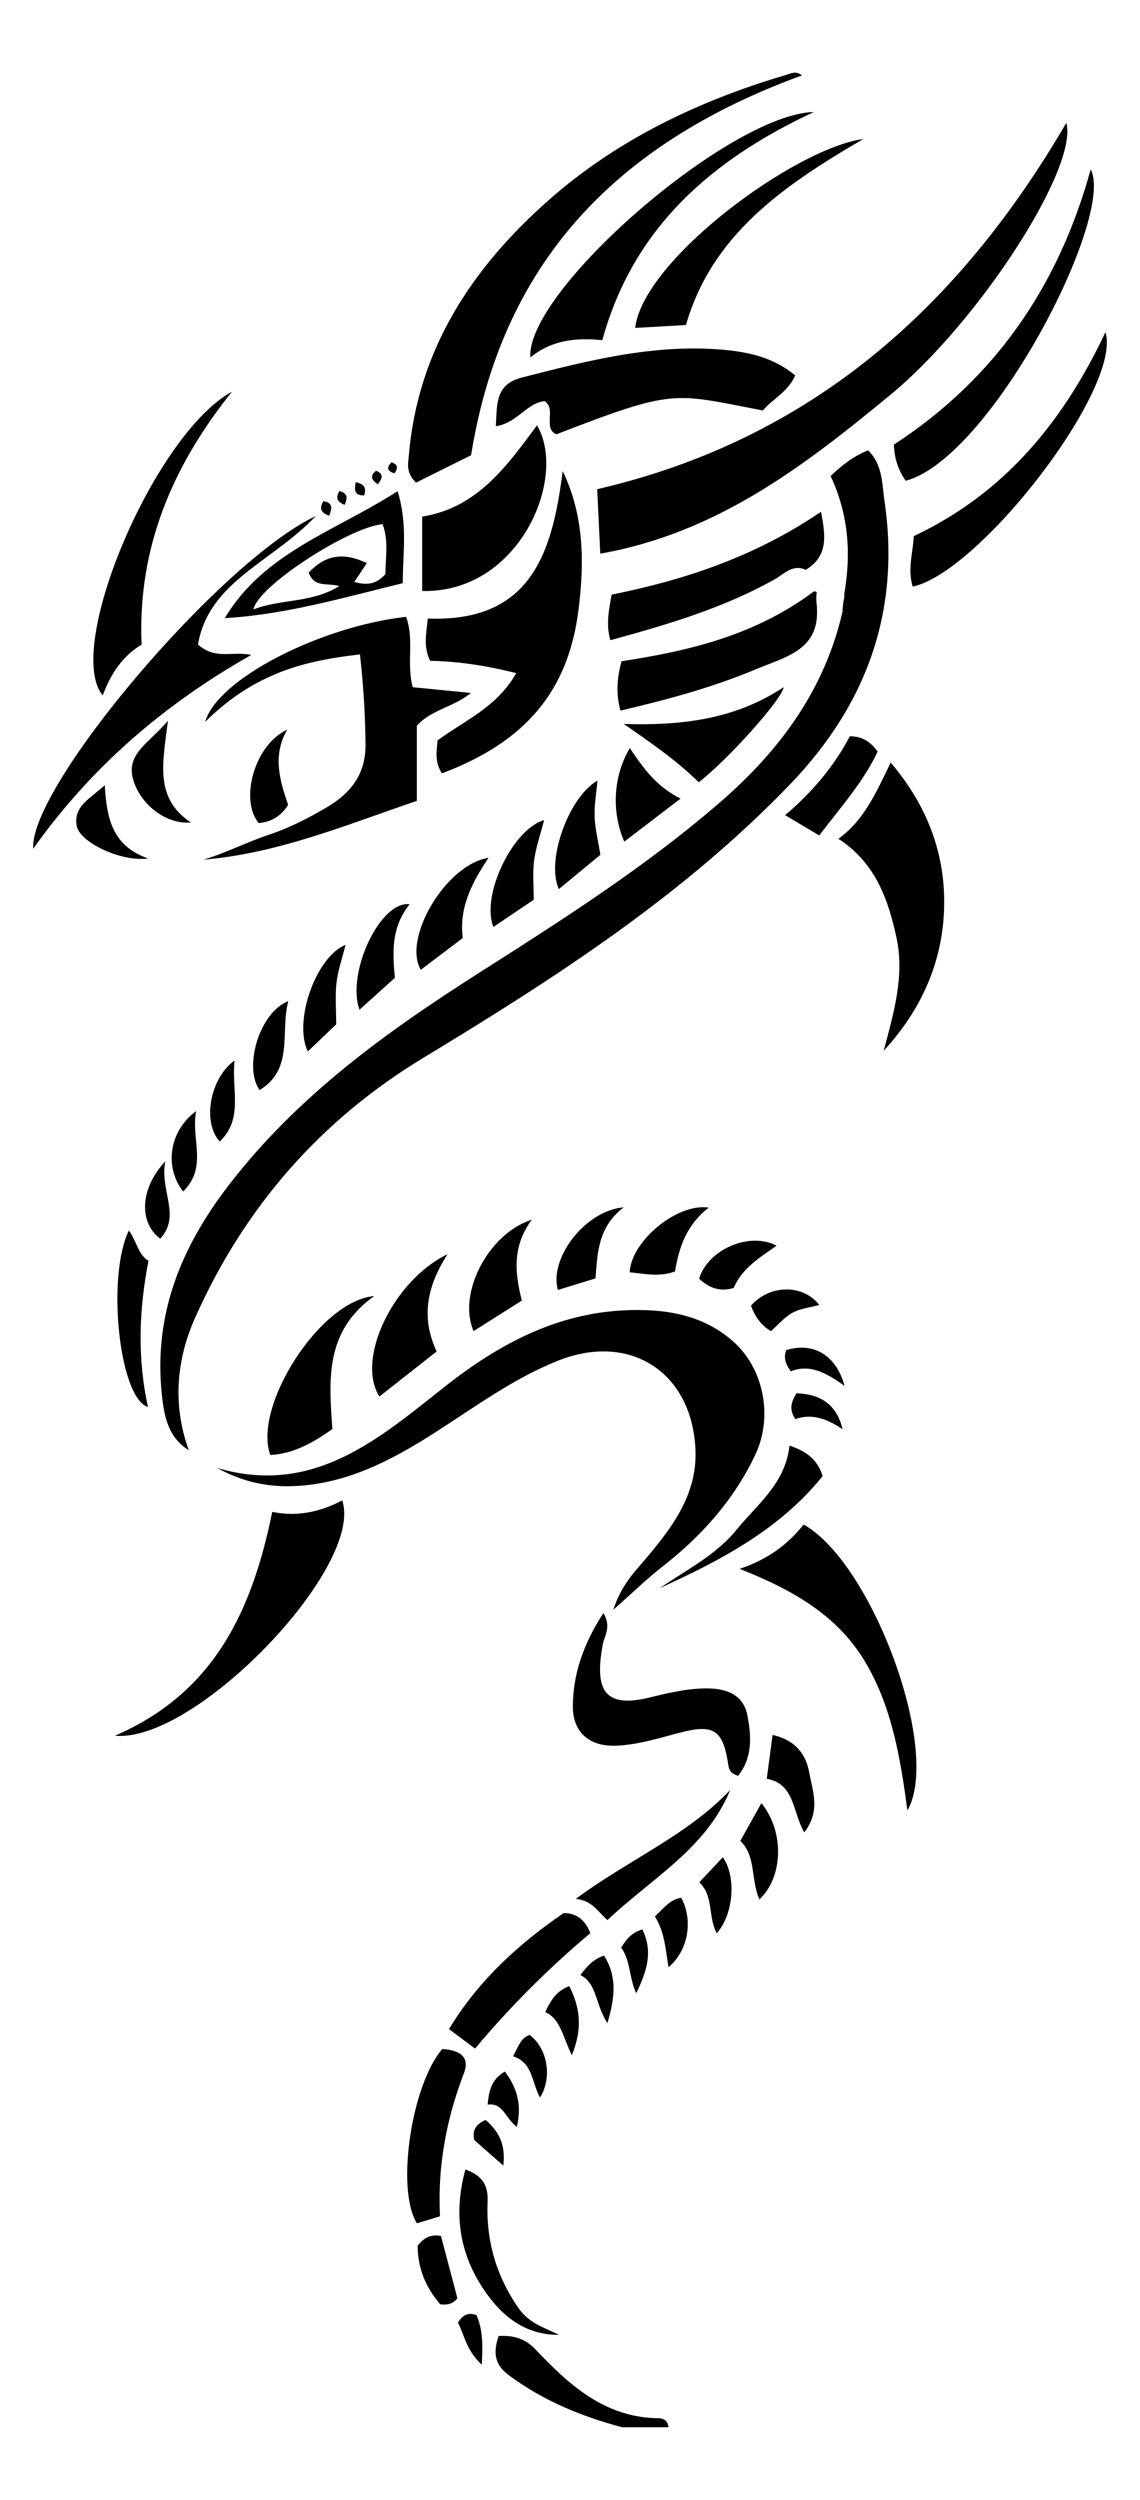
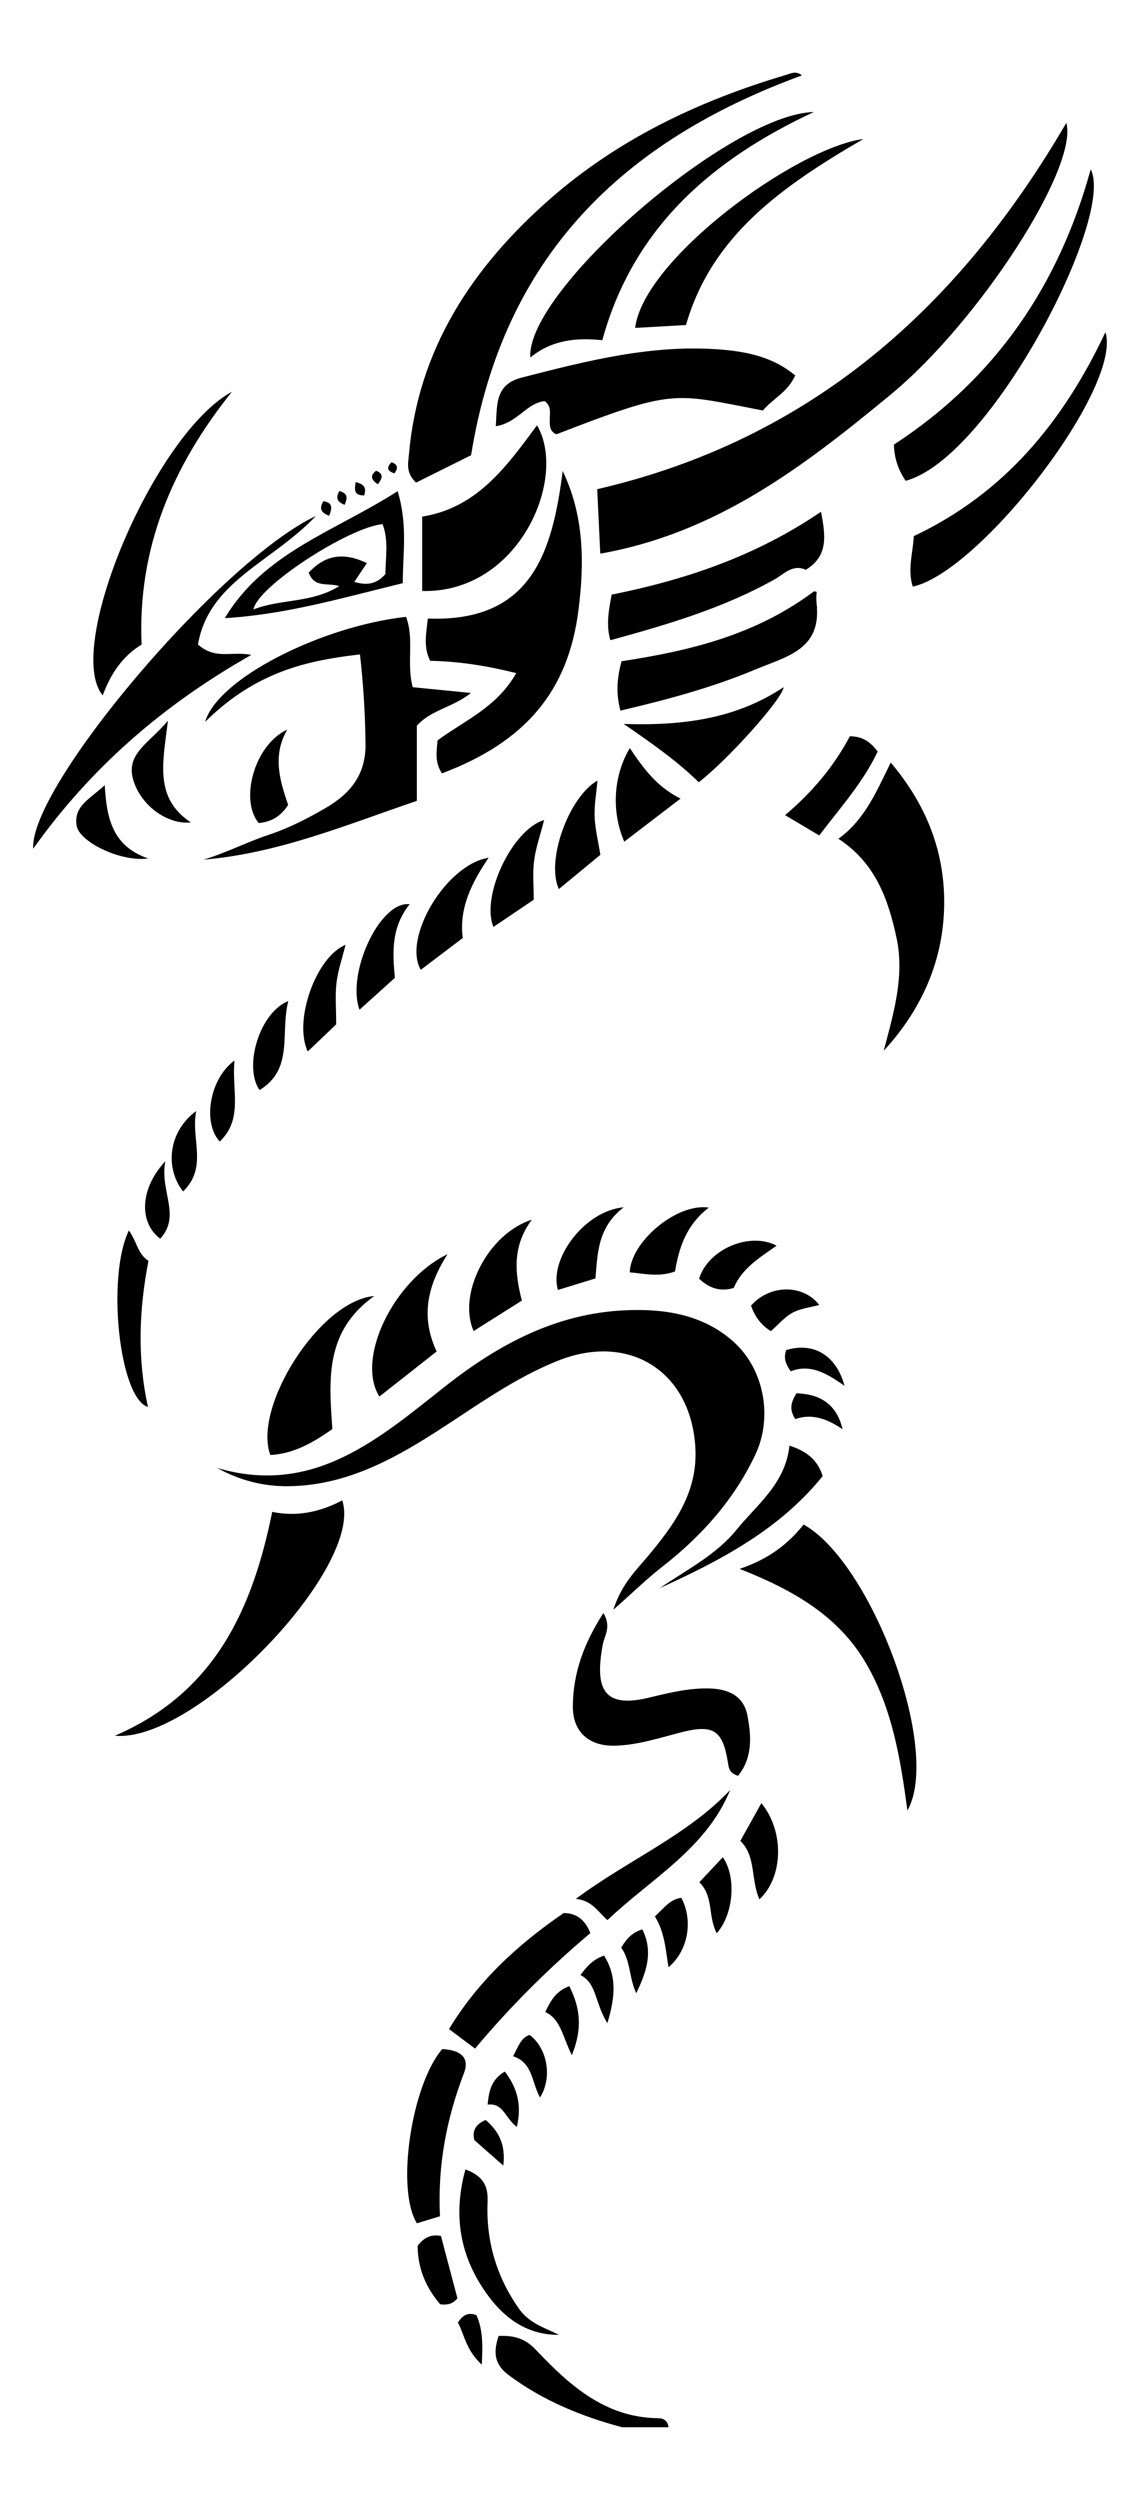
<svg xmlns="http://www.w3.org/2000/svg" enable-background="new 0 0 775.02 1698.766" version="1.1" viewBox="0 0 775.02 1698.8" xml:space="preserve">
  <path d="m422.88 1649.4c-27.682-7.406-53.752-18.085-77.01-35.378-10.084-7.497-10.516-15.796-6.879-26.638 10.408-0.516 18.073 1.758 25.131 9.207 22.838 24.103 47.107 46.241 83.325 46.676 4.184 0.05 6.488 2.018 7.018 6.133h-31.586z" />
  <path d="m555.5 413.22c-0.495-3.478-0.747-7.305-0.266-10.936-0.619-0.22-1.219-0.395-1.799-0.479-39.756 29.759-84.331 40.414-130.9 47.542-2.736 10.318-4.139 20.79-0.764 33.542 31.801-7.449 62.383-15.636 91.928-28.019 20.31-8.512 43.46-13.119 41.69-41.62 0.037-0.012 0.069-0.019 0.106-0.031z" />
-   <path d="m601.31 340.41c-1.696-11.517-1.16-24.64-11.128-34.376-10.481 4.14-18.311 10.623-25.502 17.435 12.617 26.941 13.922 53.766 9.213 80.531 0.149 0.908 0.136 1.857-0.087 2.799-0.18 0.761-0.347 1.526-0.467 2.3-0.023 0.148-0.035 0.216-0.05 0.307-0.009 0.088-0.013 0.145-0.028 0.28-0.121 1.155-0.22 2.313-0.317 3.47-0.045 0.539-0.154 1.058-0.294 1.562 0.091 0.057 0.182 0.111 0.275 0.179-11.843 52.951-42.247 94.447-82.175 129.2-50.964 44.361-107.97 80.635-164.77 116.8-63.446 40.4-123.55 83.624-170.24 144.18-33.205 43.071-51.646 88.99-45.594 143.62 1.591 14.363 4.36 28.168 18.17 36.742-11.138-30.871-8.32-61.58 4.246-89.791 33.282-74.721 84.78-134.17 155.3-176.85 89.191-53.987 176.75-110.3 249.64-186.21 51.788-53.932 74.791-117.6 63.809-192.19z" />
  <path d="m147.66 997.54c65.57 19.317 110.05-20.028 154.93-55.396 36.398-28.683 75.443-49.604 122.29-51.747 26.534-1.214 52.916 2.672 73.767 21.334 20.883 18.691 26.904 51.351 14.832 76.84-14.514 30.642-36.521 55.247-63.166 76.033-10.374 8.093-19.84 17.351-33.37 29.303 5.712-17.566 15.143-26.39 23.395-36.258 17.811-21.296 34.053-43.343 32.418-73.603-2.808-51.959-44.76-78.711-93.247-59.461-30.453 12.091-56.522 31.464-83.768 48.873-30.622 19.566-62.213 36.093-99.735 36.487-17.092 0.179-33.159-4.007-48.344-12.406z" />
  <path d="m408.09 376.23c-0.717-15.08-1.431-30.103-2.082-43.813 145.08-33.592 245.59-123.13 318.93-248.93 8.321 30.439-59.544 135.34-119.62 184.82-58.431 48.133-117.55 93.848-197.23 107.92z" />
  <path d="m282.86 327.95c-7.101-6.681-5.383-13.067-4.871-18.972 6.204-71.594 42.924-126.97 94.983-172.94 46.713-41.249 102.03-67.57 161.57-85.184 3.131-0.926 6.504-2.956 10.66 0.381-121.26 44.311-203.17 122.53-224.94 258.11-10.176 5.061-23.711 11.794-37.404 18.605z" />
  <path d="m300.47 525.52c-4.973-7.434-3.716-14.696-2.979-22.426 18.35-13.522 40.47-22.538 53.451-45.702-20.551-5.104-39.17-7.96-58.496-8.354-4.804-9.566-2.597-18.729-1.605-28.711 70.44 2.633 84.662-44.878 91.706-100.27 14.688 30.677 14.782 62.477 10.715 94.576-6.961 54.951-35.829 89.398-92.793 110.89z" />
  <path d="m244.71 444.69c-20.405 2.372-39.232 5.79-57.021 13.213-17.254 7.2-32.829 17.408-48.214 32.63 8.408-29.402 78.818-64.922 136.57-71.375 5.779 15.174 0.155 31.811 4.544 47.823 12.659 1.254 24.912 2.468 39.586 3.921-12.48 9.974-27.181 11.375-36.784 22.297v51.016c-47.574 16.137-94.04 35.688-145.09 39.962 15.285-4.534 29.409-11.925 44.305-16.867 13.931-4.622 26.681-11.201 39.078-18.436 16.206-9.459 27.065-22.253 26.82-43.242-0.235-20.09-1.399-39.905-3.788-60.942z" />
  <path d="m540.61 255.11c-5.011 11.433-15.584 16.049-21.956 23.837-61.552-11.809-59.363-15.13-140.37 16.169-5.171-2.189-4.522-6.731-4.503-11.12 0.017-3.816 1.023-7.964-3.444-11.439-12.251 1.21-18.63 14.903-33.266 17.069 0.976-14.415-0.769-28.319 17.579-33.034 44.588-11.456 89.203-22.883 135.87-19.017 17.902 1.483 35.309 5.217 50.086 17.534z" />
  <path d="m600.77 714.05c6.719-25.384 14.321-50.841 8.726-76.733-5.532-25.6-14.007-50.76-39.525-67.339 17.512-12.614 25.528-31.181 35.585-51.792 23.197 27.407 35.123 57.163 36.254 89.564 1.408 40.345-13.252 76.143-41.04 106.3z" />
  <path d="m78.094 1179.5c67.924-29.252 93.49-85.744 106.97-152.12 16.997 3.505 32.789 0.015 47.584-7.818 15.187 45.046-99.503 164.94-154.55 159.94z" />
  <path d="m214.75 350.61c-29.498 31.339-72.803 44.377-80.162 87.389 12.202 10.609 22.83 4.261 36.232 7.045-59.948 33.983-108.9 76.408-148.25 131.69-2.7-42.058 126.87-195.22 192.18-226.13z" />
  <path d="m502.81 1066.1c19.687-6.57 32.983-16.898 43.53-30.123 46.347 25.862 93.846 153.4 70.567 194.32-4.675-34.646-10.213-69.084-27.938-99.662-18.762-32.366-49.154-49.939-86.158-64.537z" />
  <path d="m287.01 401.61v-50.562c37.323-5.896 57.388-34.065 78.084-62.041 21.081 35.95-12.299 114.23-78.084 112.6z" />
  <path d="m409.48 231.18c-17.698-1.862-34.385-0.187-48.94 11.757-3.073-45.28 135.39-165.39 192.77-166.83-68.815 32.117-122.69 78.036-143.83 155.07z" />
  <path d="m410.24 1096.1c5.564 9.606 0.708 15.223-0.424 21.302-5.608 30.117 0.318 43.698 31.222 36.25 13.681-3.297 27.303-6.686 41.449-6.273 12.379 0.361 22.983 4.831 25.597 18.18 2.804 14.323 3.603 28.897-6.335 41.185-6.264-1.982-6.323-5.659-6.881-9.102-3.576-22.067-9.943-26.141-32.23-20.348-14.4 3.743-28.568 8.337-43.655 8.96-18.25 0.753-29.7-9.033-29.543-26.966 0.196-22.333 7.392-42.508 20.8-63.188z" />
  <path d="m615.72 326.72c-5.441-7.893-7.749-15.984-8.011-24.584 68.898-44.918 111.99-107.88 133.79-187.03 16.807 31.938-67.83 196.13-125.78 211.61z" />
  <path d="m547.81 387.25c0.036-5e-4 0.067-0.01 0.103-0.01 0.024 0 0.044 0.007 0.069 0.007l-0.071-0.083c15.275-9.425 13.374-23.006 10.248-39.4-44.212 30.088-91.72 46.13-142.34 56.312-1.875 10.166-3.962 20.509-0.862 30.98 39.442-10.81 77.113-21.958 111.79-41.435 6.163-3.462 12.247-10.577 21.068-6.37z" />
  <path d="m751.53 225.72c11.613 37.591-85.169 162.94-130.99 172.92-3.746-11.672 0.161-22.978 0.678-34.31 61.261-28.903 101.39-77.257 130.32-138.61z" />
  <path d="m96.271 438.04c-12.808 7.644-21 19.741-26.439 34.532-26.552-32.129 35.239-177.72 87.846-206.39-40.12 50.109-64.289 105.8-61.407 171.86z" />
  <path d="m270.31 333.77c7.069 23.008 3.434 42.705 3.524 62.517-40.744 9.917-79.48 21.315-121 23.765 26.674-44.706 75.015-59.001 117.48-86.282zm-20.911 48.878c-3.553 5.323-5.84 8.749-8.52 12.763 8.485 2.543 15.161 1.641 21.158-5.348-0.019-11.057 2.369-22.679-1.963-33.875-22.845 2.082-85.028 42.242-87.763 57.945 18.82-7.318 39.458-4.145 58.347-15.865-8.353-2.469-16.836 1.441-20.788-9.158 10.711-11.454 22.822-14.437 39.528-6.462z" />
  <path d="m586.99 94.429c-55.703 32.387-103.19 65.792-120.63 126.44-12.207 0.693-23.299 1.323-34.557 1.962 5.552-46.41 108.53-122.03 155.19-128.4z" />
  <path d="m225.96 971.1c-13.497 9.552-26.556 16.781-42.179 17.639-12.099-32.468 33.516-104.94 70.636-108.02-33.634 23.916-30.826 56.781-28.457 90.383z" />
  <path d="m322.95 1392.1c-6.154-4.612-11.245-8.428-17.702-13.266 19.23-31.696 45.391-56.514 77.88-78.787 6.397-0.137 13.933 2.445 18.205 13.593-28.218 23.742-54.296 49.697-78.383 78.461z" />
  <path d="m300.66 1392.4c10.184 0.603 19.408 4.224 14.731 16.444-11.903 31.099-17.97 62.939-16.279 97.192-5.677 1.728-10.852 3.304-15.687 4.776-14.383-23.077-3.741-93.981 17.236-118.41z" />
  <path d="m424.03 491.95c42.442 1.371 77.245-4.177 108.73-24.974-0.892 7.997-37.829 49.229-57.712 64.597-13.897-13.636-30.103-25.287-51.015-39.623z" />
  <path d="m304.27 852.25c-15.243 23.756-17.478 44.502-7.426 66.138-13.384 10.525-26.106 20.531-38.906 30.597-16.206-25.48 9.48-78.908 46.332-96.735z" />
  <path d="m412.96 1304.8c-6.925-6.21-10.475-13.295-21.517-14.437 36.109-26.76 75.652-43.033 104.98-74.014-16.5 40.186-53.656 60.086-83.46 88.451z" />
  <path d="m536.72 982.37c12.566 4.092 19.225 10.208 22.574 20.672-29.167 36.209-69.157 57.236-110.77 76.163 18.058-12.408 38.116-22.356 52.172-39.648 14.103-17.35 33.237-31.373 36.021-57.188z" />
  <path d="m316.41 1474.2c11.781 4.329 15.518 11.076 15.073 21.655-1.117 26.528 5.704 50.608 21.174 72.785 7.23 10.365 17.571 13.03 27.386 17.985-21.018 0.117-36.381-10.587-48.193-26.605-18.902-25.635-24.213-53.895-15.44-85.819z" />
  <path d="m321.99 904.5c-11.177-25.132 9.813-66.267 39.559-75.663-13.489 18.277-11.511 36.323-6.775 54.956-10.948 6.915-21.43 13.536-32.784 20.707z" />
  <path d="m577.76 500.32c9.165 0.135 14.048 4.021 18.912 10.371-9.771 20.803-25.157 37.849-39.726 57.027-7.703-4.576-14.569-8.654-23.216-13.791 18.788-15.855 33.541-33.674 44.03-53.607z" />
  <path d="m87.631 836.14c5.417 7.604 6.122 16.177 13.309 20.657-6.463 33.171-7.66 66.015-0.343 99.305-19.488-5.865-28.345-88.375-12.966-119.96z" />
  <path d="m332.17 582.88c-11.753 17.374-20.156 34.425-17.573 54.538-9.823 7.437-19.106 14.466-28.536 21.606-12.509-21.573 17.127-71.545 46.109-76.144z" />
  <path d="m424.4 571.94c-9.017-20.822-7.251-45.179 3.774-63.572 9.01 13.328 17.933 26.062 34.481 34.317-13.601 10.401-25.37 19.401-38.255 29.255z" />
  <path d="m369.91 557.26c-2.603 10.202-5.664 18.806-6.81 27.658-1.107 8.544-0.24 17.344-0.24 26.473-9.448 6.376-18.337 12.375-27.385 18.481-8.692-20.668 12.666-66.226 34.435-72.611z" />
  <path d="m406.2 530.41c-0.752 8.523-2.251 16.58-1.949 24.57 0.309 8.187 2.379 16.307 3.907 25.891-8.808 7.269-18.355 15.148-28.224 23.293-8.934-19.474 6.816-62.663 26.266-73.753z" />
  <path d="m278.5 614.45c-12.545 15.72-11.717 32.388-10.036 50.022-7.806 7.035-15.663 14.116-24.045 21.671-9.059-24.529 13.781-74.144 34.081-71.692z" />
  <path d="m481.89 820.61c-14.989 11.472-20.286 26.754-22.97 43.384-10.856 3.967-20.804 1.507-30.783 0.598 0.619-20.704 31.855-47.246 53.753-43.982z" />
-   <path d="m546.76 1245.2c-8.228-14.538-6.454-33.015-25.491-36.458 1.407-10.589 2.632-19.803 3.958-29.783 15.408 3.438 22.704 12.986 24.935 25.617 2.195 12.423 8.014 25.808-3.402 40.624z" />
  <path d="m228.55 696.11c-6.026 5.743-12.461 11.877-19.3 18.394-9.904-20.6 5.498-64.286 25.665-72.44-2.305 9.301-5.154 17.394-6.138 25.709-1.018 8.602-0.227 17.418-0.227 28.337z" />
  <path d="m424.03 820.4c-17.837 13.695-17.745 31.456-19.222 48.335-9.22 2.832-17.367 5.335-25.51 7.837-6.223-20.918 18.082-53.857 44.733-56.172z" />
  <path d="m195.28 495.83c-10.339 17.775-4.903 34.929 0.609 51.126-5.314 8.267-11.95 11.599-19.992 12.343-13.174-15.616-2.89-53.375 19.383-63.469z" />
  <path d="m114.18 489.77c-3.52 28.785-9.377 52.401 15.539 69.116-15.913 1.549-33.643-11.258-39.005-28.468-5.643-18.11 10.458-25.166 23.466-40.648z" />
  <path d="m517.61 1225.3c15.685 19.136 14.996 50.126-1.3 65.364-6.044-13.287-2.131-29.326-13.011-39.689 4.794-8.601 9.166-16.444 14.311-25.676z" />
  <path d="m195.99 680.27c-5.598 21.899 3.919 46.135-19.517 60.474-10.979-15.502-0.262-52.597 19.517-60.474z" />
  <path d="m475.27 868.93c6.186-20.099 34.454-32.113 52.704-22.428-11.606 8.132-23.605 15.422-29.159 28.713-9.858 2.955-17.124-0.363-23.544-6.284z" />
  <path d="m71.213 533.55c1.29 23.165 5.536 41.485 29.543 49.838-18.867 2.473-46.937-11.304-48.672-22.364-2.077-13.24 8.729-17.865 19.129-27.474z" />
  <path d="m310.98 1561.8c-3.487 4.168-7.165 4.561-11.672 4.079-10.119-11.72-15.357-25.03-15.384-39.789 4.184-5.258 8.336-7.935 15.846-6.712 3.588 13.577 7.321 27.705 11.21 42.422z" />
  <path d="m524.09 904.57c-7.255-4.453-11.038-10.445-13.52-17.307 12.591-14.468 35.403-14.773 46.379-0.495-6.232 1.705-12.805 2.37-18.154 5.282-5.473 2.98-9.747 8.162-14.705 12.52z" />
  <path d="m124.46 809.67c-12.865-16.684-9.562-41.078 8.9-54.664-3.719 19.277 8.144 37.982-8.9 54.664z" />
  <path d="m159.46 720.65c-2.148 20.171 6.19 39.492-10.053 55.048-11.818-12.489-7.099-42.664 10.053-55.048z" />
  <path d="m445.21 1302.3c6.34-5.904 10.454-11.704 17.939-12.668 8.185 15.128 4.885 35.898-8.693 47.183-1.951-12.216-2.62-23.92-9.246-34.515z" />
  <path d="m487.28 1313.7c-6.194-11.585-1.905-24.992-11.859-34.621 5.563-5.928 10.661-11.359 15.979-17.025 9.285 13.084 7.42 38.749-4.12 51.646z" />
  <path d="m112.4 789.08c-3.965 20.52 10.944 36.754-3.466 52.665-14.337-10.684-14.254-33.59 3.466-52.665z" />
  <path d="m388.76 1396.6c-6.501-13.232-7.594-24.45-18.078-29.358 3.835-8.109 7.486-14.247 16.375-17.602 7.078 14.297 9.363 28.04 1.703 46.96z" />
  <path d="m412.92 1374.8c-8.653-13.817-6.99-26.876-18.315-32.695 4.653-6.101 8.519-10.615 16.063-13.224 8.409 13.551 7.947 27.093 2.252 45.919z" />
  <path d="m348.82 1397.3c3.621-6.716 5.192-12.424 11.241-14.492 11.906 8.906 15.742 28.614 7.086 42.513-5.746-10.034-4.71-23.598-18.326-28.02z" />
  <path d="m537.61 931.87c-4.348-5.955-4.684-10.074-3.106-14.421 18.034-5.575 33.902 3.009 39.65 24.302-12.334-8.775-23.536-15.086-36.544-9.88z" />
  <path d="m422.32 1323.5c3.595-5.939 7.136-10.145 14.365-12.419 7.721 15.556 2.583 29.366-4.138 43.41-4.936-10.468-3.803-22.138-10.227-30.991z" />
  <path d="m541.5 946.78c16.322 0.615 27.222 7.438 31.327 24.426-10.236-6.885-20.683-10.949-32.142-6.878-4.055-6.149-3.319-10.943 0.816-17.548z" />
  <path d="m343.2 1407.7c8.553 11.298 11.626 22.738 8.171 37.619-7.954-5.876-9.19-16.582-19.857-15.147 0.911-10.025 2.837-17.23 11.686-22.472z" />
  <path d="m342.17 1471.6c-7.929-6.973-13.597-11.957-19.69-17.314-1.427-5.716 0.138-10.389 7.654-13.694 8.839 7.608 13.745 16.47 12.036 31.008z" />
  <path d="m327.53 1606.9c-10.927-10.13-11.85-20.622-16.227-28.6 3.579-5.581 7.171-7.022 12.599-5.084 4.193 9.396 4.436 19.431 3.628 33.683z" />
  <path d="m223.78 350.48c-6.153-2.277-6.649-5.3-3.942-9.904 6.262 0.96 6.157 4.397 3.942 9.904z" />
  <path d="m234.31 343.06c-5.451-2.109-6.101-4.85-3.618-9.383 6.034 1.622 5.517 4.763 3.618 9.383z" />
  <path d="m256.86 329.11c-4.642-3.229-5.392-5.819-1.182-9.224 4.972 1.957 4.7 4.762 1.182 9.224z" />
  <path d="m241.79 327.62c6.601 1.534 7.113 4.448 5.831 9.017-6.897 0.092-6.694-3.464-5.831-9.017z" />
  <path d="m266.14 314.11c4.672 1.622 4.435 4.074 2.032 7.575-4.984-1.588-5.527-3.839-2.032-7.575z" />
</svg>